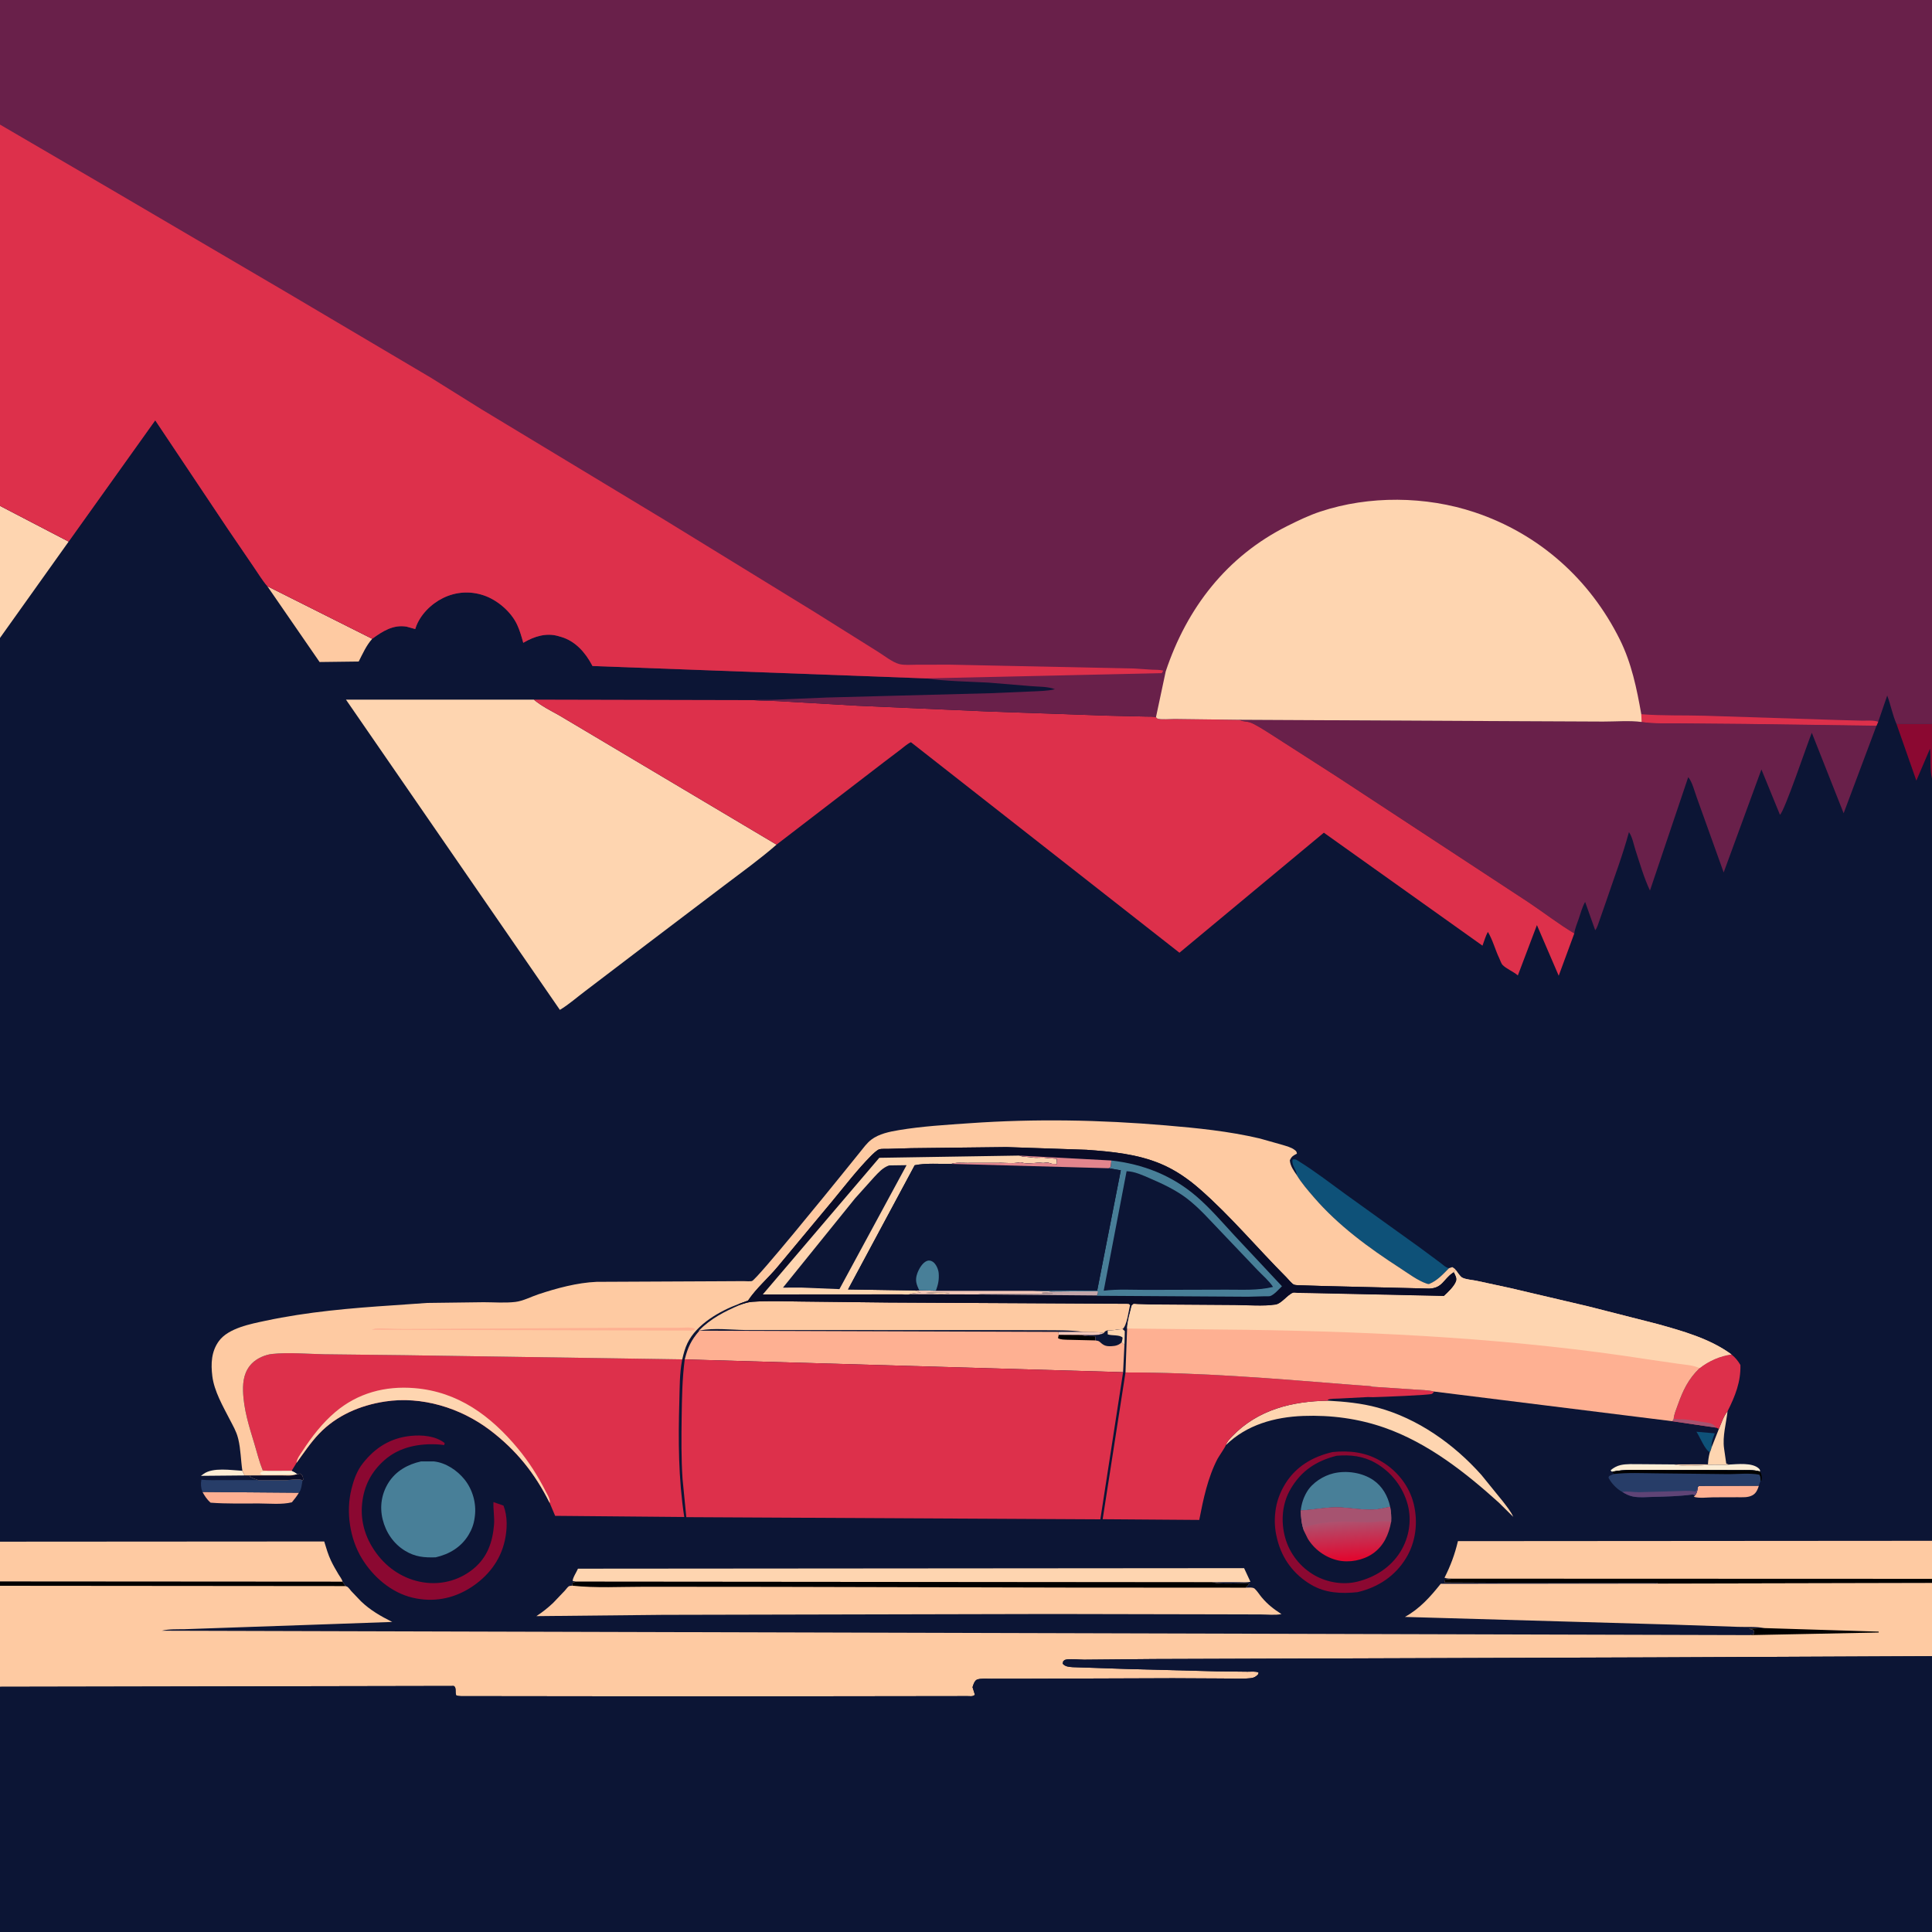
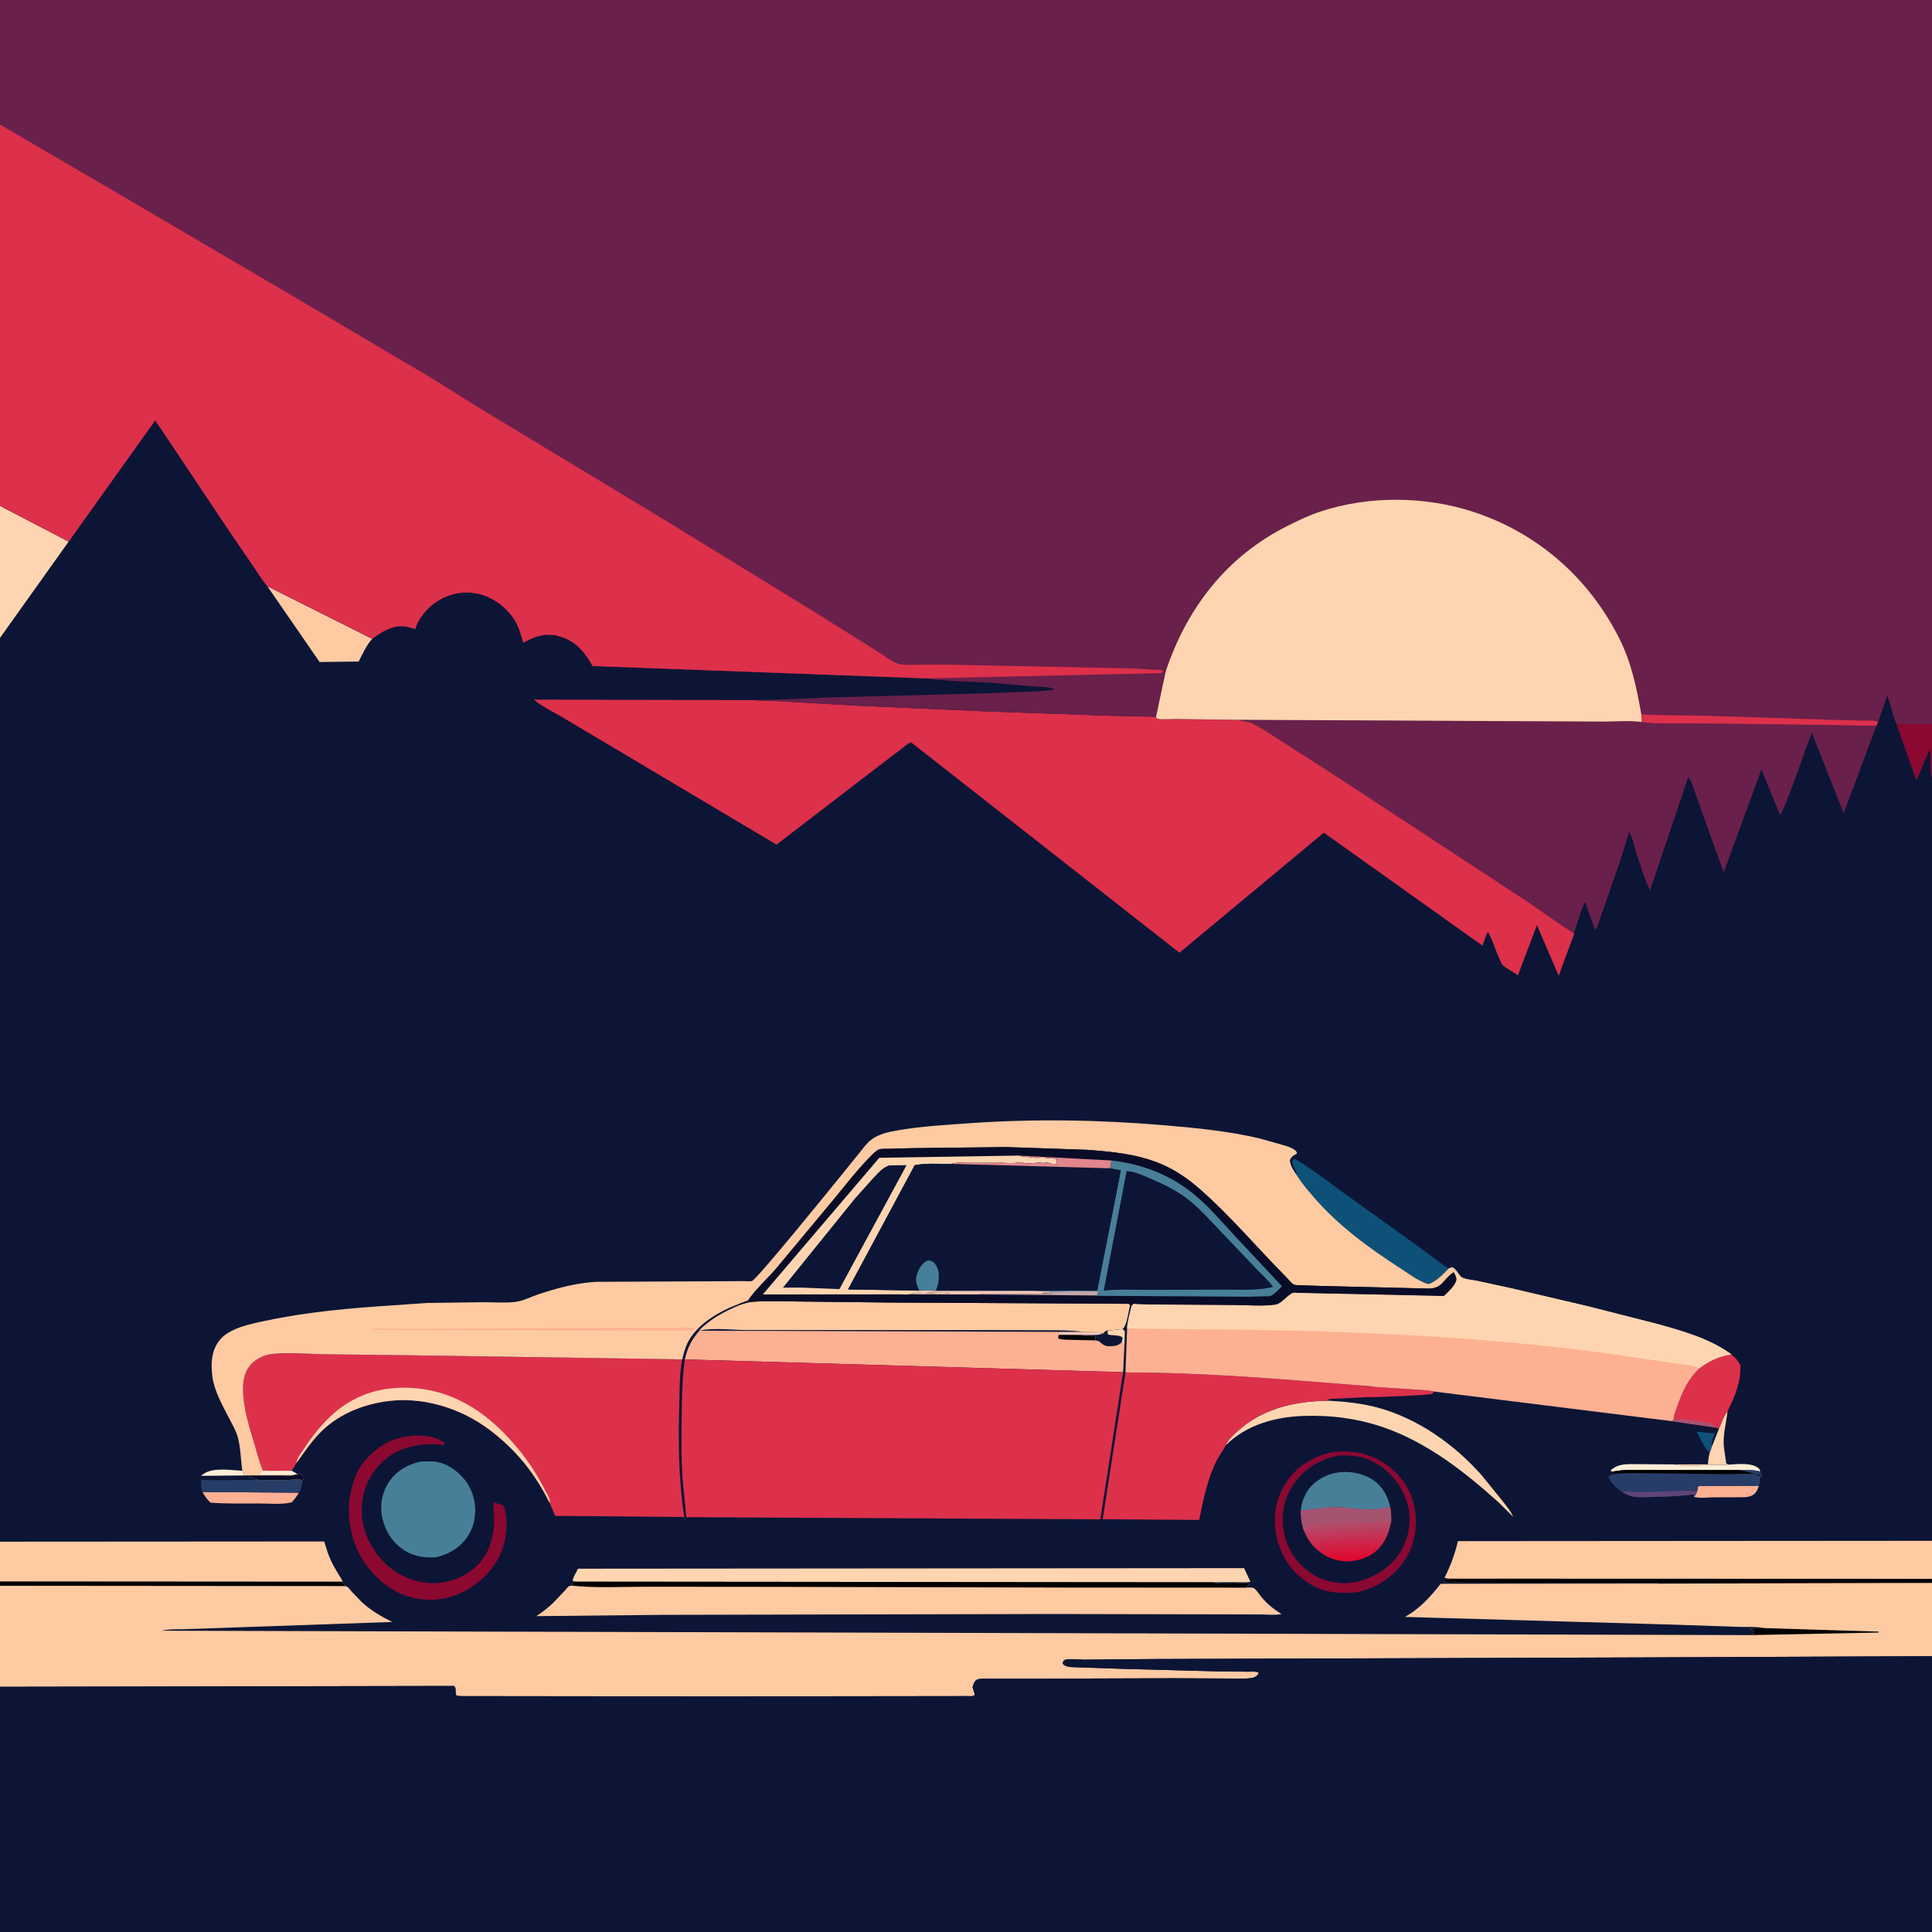
<svg xmlns="http://www.w3.org/2000/svg" version="1.1" style="display: block;" viewBox="0 0 2048 2048" width="1024" height="1024">
  <defs>
    <linearGradient id="Gradient1" gradientUnits="userSpaceOnUse" x1="1429.76" y1="1652.4" x2="1427.07" y2="1610.89">
      <stop class="stop0" offset="0" stop-opacity="1" stop-color="rgb(225,8,48)" />
      <stop class="stop1" offset="1" stop-opacity="1" stop-color="rgb(173,84,113)" />
    </linearGradient>
  </defs>
  <path transform="translate(0,0)" fill="rgb(12,21,53)" d="M -0 132.064 L 0 -0 L 2048 0 L 2048 767.51 L 2048 825.303 L 2048 1633.32 L 2048 1673.62 L 2048 1678.06 L 2048 1755.57 L 2048 2048 L -0 2048 L 0 1788.07 L 0 1681 L 0 1676.47 L 0 1634.24 L 0 676.23 L 0 536.202 L -0 132.064 z" />
  <path transform="translate(0,0)" fill="rgb(241,199,185)" d="M 1122.1 1411.84 L 1148.22 1411.8 C 1155.26 1412.54 1163.41 1411.43 1170.14 1413.09 C 1164.45 1416.46 1153.2 1415.1 1146.42 1415.24 L 1122.25 1415.08 L 1122.1 1411.84 z" />
  <path transform="translate(0,0)" fill="rgb(14,81,120)" d="M 1812.53 1539.31 C 1807.31 1537.19 1801.98 1523.12 1798.3 1517.71 L 1817.77 1519.39 C 1816.27 1523.4 1814.21 1527.76 1814.35 1532.1 L 1814.45 1534.08 C 1813.99 1535.45 1813.42 1538.28 1812.53 1539.31 z" />
  <path transform="translate(0,0)" fill="rgb(253,237,213)" d="M 259.293 1564.03 L 212.969 1564.45 L 215.662 1562.5 C 225.697 1555.15 245.072 1558.5 256.928 1559.09 L 259.293 1564.03 z" />
  <path transform="translate(0,0)" fill="rgb(254,213,176)" d="M 1831.29 1495.97 C 1829.84 1508.83 1825.76 1522.58 1827.6 1535.5 L 1829.9 1551.5 L 1832.79 1552.5 L 1832.64 1552.84 C 1825.95 1553.11 1819.15 1552.45 1812.5 1552.85 C 1801.37 1553.52 1785.1 1555.04 1774.42 1552.35 L 1810.52 1552.25 C 1810.7 1548.17 1811.22 1544.52 1812.21 1540.55 L 1812.53 1539.31 C 1813.42 1538.28 1813.99 1535.45 1814.45 1534.08 L 1822.08 1514.72 C 1824.78 1508.46 1826.97 1501.29 1831.29 1495.97 z" />
  <path transform="translate(0,0)" fill="rgb(254,176,146)" d="M 1799.82 1577.23 L 1799.65 1576.51 L 1801 1575.15 L 1864.47 1574.96 C 1863.04 1579.13 1861.72 1582.86 1857.63 1585.08 C 1852.84 1587.68 1847.09 1587.1 1841.83 1587.14 L 1816.14 1587.22 C 1810.13 1587.26 1801.18 1588.51 1795.52 1586.68 L 1796.85 1585.24 C 1798.76 1582.7 1799.18 1580.25 1799.82 1577.23 z" />
  <path transform="translate(0,0)" fill="rgb(253,237,213)" d="M 1709.03 1560.12 C 1707.67 1559.46 1708.26 1559.96 1707.34 1558.51 C 1710.32 1555.91 1714.08 1553.89 1717.96 1553.02 C 1724.17 1551.63 1731.49 1552.07 1737.87 1552.06 L 1774.42 1552.35 C 1785.1 1555.04 1801.37 1553.52 1812.5 1552.85 C 1819.15 1552.45 1825.95 1553.11 1832.64 1552.84 L 1832.79 1552.5 C 1841.84 1552.1 1857.63 1550.09 1864.62 1556.83 C 1865.75 1557.92 1865.57 1558.45 1865.82 1559.92 C 1858.96 1557.83 1850.81 1558.45 1843.67 1558.4 L 1805.65 1558.29 L 1749.13 1558.24 C 1735.87 1558.24 1722.06 1557.35 1709.03 1560.12 z" />
  <path transform="translate(0,0)" fill="rgb(254,176,146)" d="M 214.627 1581.53 L 316.87 1582.34 C 314.658 1586.02 312.166 1589.22 309.406 1592.51 C 298.738 1595.12 285.76 1593.78 274.831 1593.74 C 257.683 1593.68 240.272 1594.22 223.188 1592.9 C 219.331 1589.38 217.109 1586.02 214.627 1581.53 z" />
  <path transform="translate(0,0)" fill="rgb(139,8,49)" d="M 2010.4 767.51 L 2048 767.51 L 2048 825.303 C 2045.57 816.028 2046.85 803.372 2045.91 793.596 L 2031.41 827.489 L 2010.4 767.51 z" />
  <path transform="translate(0,0)" fill="rgb(39,61,104)" d="M 273.655 1568.92 L 303.527 1569.01 C 308.595 1568.89 316.308 1567.05 320.701 1569.15 C 319.978 1573 319.528 1579.36 316.87 1582.34 L 214.627 1581.53 C 212.949 1577.16 212.618 1573.1 213.473 1568.5 C 220.636 1569.33 228.237 1568.93 235.462 1568.98 L 273.655 1568.92 z" />
  <path transform="translate(0,0)" fill="rgb(254,202,162)" d="M 283.299 621.307 L 394.591 677.152 C 388.345 684.066 384.45 693.003 380.237 701.247 L 338.773 701.771 L 283.299 621.307 z" />
  <path transform="translate(0,0)" fill="rgb(39,61,104)" d="M 1709.03 1560.12 C 1722.06 1557.35 1735.87 1558.24 1749.13 1558.24 L 1805.65 1558.29 L 1843.67 1558.4 C 1850.81 1558.45 1858.96 1557.83 1865.82 1559.92 C 1868.08 1563.39 1867.8 1565.62 1867.48 1569.67 L 1866.27 1569.66 C 1865.56 1571.47 1864.92 1573.07 1864.47 1574.96 L 1801 1575.15 L 1799.65 1576.51 L 1799.82 1577.23 C 1799.18 1580.25 1798.76 1582.7 1796.85 1585.24 L 1794.48 1584.19 C 1780.63 1586.09 1766.04 1586.44 1752.07 1586.78 C 1745.34 1586.95 1737.42 1587.71 1730.83 1586.34 C 1726.74 1585.49 1723.18 1583.71 1719.67 1581.49 C 1714.12 1578.56 1708.64 1572.9 1705.61 1567.41 C 1704.83 1565.99 1705.07 1566.73 1705.66 1564.67 L 1710.74 1562.46 L 1709.03 1560.12 z" />
  <path transform="translate(0,0)" fill="rgb(95,68,118)" d="M 1799.82 1577.23 C 1799.18 1580.25 1798.76 1582.7 1796.85 1585.24 L 1794.48 1584.19 C 1780.63 1586.09 1766.04 1586.44 1752.07 1586.78 C 1745.34 1586.95 1737.42 1587.71 1730.83 1586.34 C 1726.74 1585.49 1723.18 1583.71 1719.67 1581.49 C 1725.23 1580.45 1731.76 1581.86 1737.5 1581.78 L 1775.53 1580.73 C 1782.18 1580.55 1789.63 1579.85 1796.19 1580.9 L 1797.5 1581.13 L 1799.82 1577.23 z" />
-   <path transform="translate(0,0)" fill="rgb(0,0,0)" d="M 1709.03 1560.12 C 1722.06 1557.35 1735.87 1558.24 1749.13 1558.24 L 1805.65 1558.29 L 1843.67 1558.4 C 1850.81 1558.45 1858.96 1557.83 1865.82 1559.92 C 1868.08 1563.39 1867.8 1565.62 1867.48 1569.67 L 1866.27 1569.66 C 1866.17 1566.98 1866.4 1565.51 1865 1563.19 C 1854.03 1561.14 1841.27 1562.79 1830.04 1562.6 L 1756.02 1561.78 C 1741.02 1561.68 1725.66 1560.85 1710.74 1562.46 L 1709.03 1560.12 z" />
+   <path transform="translate(0,0)" fill="rgb(0,0,0)" d="M 1709.03 1560.12 C 1722.06 1557.35 1735.87 1558.24 1749.13 1558.24 L 1805.65 1558.29 L 1843.67 1558.4 C 1868.08 1563.39 1867.8 1565.62 1867.48 1569.67 L 1866.27 1569.66 C 1866.17 1566.98 1866.4 1565.51 1865 1563.19 C 1854.03 1561.14 1841.27 1562.79 1830.04 1562.6 L 1756.02 1561.78 C 1741.02 1561.68 1725.66 1560.85 1710.74 1562.46 L 1709.03 1560.12 z" />
  <path transform="translate(0,0)" fill="rgb(221,48,75)" d="M 1835.43 1435.74 C 1839.68 1439.25 1842.07 1442.23 1844.91 1446.9 C 1845.43 1464.76 1839.26 1480.18 1831.29 1495.97 C 1826.97 1501.29 1824.78 1508.46 1822.08 1514.72 L 1819.34 1513.39 L 1772.75 1506.55 L 1774.16 1503.93 C 1774.54 1499.24 1776.83 1494.01 1778.4 1489.58 C 1783.91 1474.03 1789.62 1461.91 1801.63 1450.28 C 1811.33 1442.66 1823.21 1437.34 1835.43 1435.74 z" />
  <path transform="translate(0,0)" fill="rgb(166,83,112)" d="M 1774.16 1503.93 C 1778.4 1504.84 1782.66 1504.31 1786.96 1504.72 C 1792.8 1505.28 1798.6 1506.37 1804.39 1507.28 C 1810.78 1508.3 1815.1 1507.89 1819.34 1513.39 L 1772.75 1506.55 L 1774.16 1503.93 z" />
  <path transform="translate(0,0)" fill="rgb(254,213,176)" d="M 1407.98 1484.79 C 1425.69 1485.79 1443.1 1487.44 1460.28 1492.09 C 1502.82 1503.58 1541.18 1530.74 1570.31 1563.46 L 1592.88 1591.27 C 1596.8 1596.42 1601.48 1601.97 1604.09 1607.91 L 1588.91 1592.9 C 1553.27 1560.71 1513.54 1529.55 1467.81 1513.48 C 1440.03 1503.72 1410.99 1499.89 1381.64 1500.95 C 1351.17 1502.06 1321.39 1510.37 1299.39 1531.96 C 1300.5 1528.58 1303.54 1525.26 1306.01 1522.69 C 1333.45 1494.16 1369.69 1485.34 1407.98 1484.79 z" />
  <path transform="translate(0,0)" fill="rgb(254,213,176)" d="M 0 536.202 L 72.797 574.094 L 0 676.23 L 0 536.202 z" />
  <path transform="translate(0,0)" fill="rgb(14,81,120)" d="M 1374.54 1245.55 L 1374.47 1244.38 C 1373.61 1238.81 1369.02 1235.2 1370.18 1229.15 C 1373.45 1228.38 1374.52 1229.59 1377.38 1231.36 C 1394.57 1242.03 1410.92 1254.8 1427.34 1266.66 L 1504.77 1322.27 L 1526.53 1338.38 C 1529.35 1340.48 1532.51 1343.74 1536.03 1344.31 C 1529.49 1350.88 1523.61 1357.51 1514.87 1361.1 C 1513.99 1361.07 1513.58 1361.1 1512.64 1360.78 C 1502.89 1357.53 1492.89 1349.9 1484.23 1344.3 C 1451.21 1322.95 1418.52 1299.1 1392.74 1269.12 C 1386.35 1261.69 1379.6 1253.98 1374.54 1245.55 z" />
  <path transform="translate(0,0)" fill="rgb(139,8,49)" d="M 523.092 1592.29 L 533.73 1595.98 C 538.182 1607.56 537.748 1620.93 535.139 1632.94 C 530.439 1654.58 516.835 1671.65 498.278 1683.32 C 479.685 1695.01 458.802 1698.66 437.361 1693.61 C 414.745 1688.28 395.388 1671.46 383.5 1651.88 C 370.809 1630.98 366.569 1602.5 372.488 1578.78 L 372.95 1577 C 375.276 1567.76 378.661 1558.75 384.604 1551.19 C 397.781 1534.44 413.955 1524.29 435.421 1522.11 C 447.401 1520.89 461.658 1522.03 471.39 1529.71 L 470.871 1531.84 L 465.742 1531.25 C 445.105 1529.77 423.655 1533.6 407.683 1547.68 C 393.633 1560.06 385.912 1574.88 383.894 1593.5 C 381.667 1614.06 388.246 1633.1 401.024 1649.16 C 413.694 1665.09 431.942 1675.73 452.313 1677.82 C 470.465 1679.69 488.324 1674.31 502.327 1662.59 C 516.75 1650.52 522.268 1634.35 523.697 1616.1 C 524.319 1608.16 522.712 1600.23 523.092 1592.29 z" />
  <path transform="translate(0,0)" fill="rgb(72,127,152)" d="M 446.345 1549.15 L 459.993 1549.18 C 472.51 1550.5 484.569 1558.6 492.326 1568.19 C 500.993 1578.91 505.119 1593.54 503.374 1607.19 L 503.126 1609 C 502.259 1615.56 500.138 1621.41 496.71 1627.06 C 488.804 1640.11 476.313 1647.52 461.776 1650.84 C 449.64 1651.22 440.181 1650.42 429.462 1643.94 C 417.19 1636.53 408.967 1624.33 405.601 1610.5 C 402.338 1597.1 404.441 1583.48 411.777 1571.77 C 419.579 1559.32 432.287 1552.23 446.345 1549.15 z" />
  <path transform="translate(0,0)" fill="rgb(254,213,176)" d="M 611.006 1676.63 L 607.052 1675.9 C 606.962 1672.67 611.295 1666.16 612.677 1662.86 L 1318.79 1662.3 L 1325.51 1676.72 C 1321.6 1677.69 1316.69 1677.15 1312.61 1677.15 L 1284.45 1677.22 L 611.006 1676.63 z" />
  <path transform="translate(0,0)" fill="rgb(254,202,162)" d="M 784.214 1383.31 C 788.702 1381.68 792.699 1380.33 797.5 1379.97 C 814.473 1378.7 831.926 1379.53 848.939 1379.67 L 941.688 1380.71 L 1196.47 1382.08 L 1197.92 1383.21 C 1196.53 1389.16 1194.59 1405.39 1189.95 1408.9 C 1184.8 1409.11 1179.14 1410.69 1174.13 1410.22 C 1171.9 1411.12 1171.46 1411.14 1170.14 1413.09 C 1163.41 1411.43 1155.26 1412.54 1148.22 1411.8 C 1134.16 1409.87 1119.97 1410.15 1105.8 1410.08 L 1045.96 1409.95 L 851.801 1409.91 L 789.595 1409.88 C 774.31 1409.67 757.029 1407.42 742.067 1410.33 L 740.691 1410.62 C 753.49 1397.68 767.711 1390.4 784.214 1383.31 z" />
  <path transform="translate(0,0)" fill="rgb(254,202,162)" d="M 0 1634.24 L 343.689 1634.02 C 345.75 1640.84 347.754 1647.78 350.797 1654.23 C 353.146 1659.21 355.964 1664.06 358.795 1668.79 C 360.226 1671.17 362.565 1674.04 363.118 1676.72 L 0 1676.47 L 0 1634.24 z" />
  <path transform="translate(0,0)" fill="rgb(254,176,146)" d="M 1174.13 1410.22 C 1179.14 1410.69 1184.8 1409.11 1189.95 1408.9 L 1192.21 1411 L 1191.96 1425.5 L 1190.52 1454.56 L 725.86 1441.01 C 729.219 1428 732.57 1420.74 741.404 1410.57 L 1122.1 1411.84 L 1122.25 1415.08 L 1146.42 1415.24 C 1153.2 1415.1 1164.45 1416.46 1170.14 1413.09 C 1171.46 1411.14 1171.9 1411.12 1174.13 1410.22 z" />
  <path transform="translate(0,0)" fill="rgb(0,0,0)" d="M 1122.25 1415.08 L 1146.42 1415.24 L 1148.38 1415.72 C 1152.4 1416.62 1156.74 1416.44 1160.85 1416.5 C 1161.26 1418.26 1161.35 1419.03 1161.15 1420.89 L 1131.48 1420.2 C 1128.36 1420 1124.26 1420.22 1121.56 1418.5 L 1122.25 1415.08 z" />
  <path transform="translate(0,0)" fill="rgb(12,21,53)" d="M 1174.13 1410.22 C 1179.14 1410.69 1184.8 1409.11 1189.95 1408.9 L 1192.21 1411 L 1191.96 1425.5 L 1189.03 1422.96 C 1185.94 1425.9 1182.7 1426.79 1178.49 1427 C 1172.67 1427.28 1170.25 1426.62 1165.91 1422.54 C 1164.52 1421.22 1163 1421.29 1161.15 1420.89 C 1161.35 1419.03 1161.26 1418.26 1160.85 1416.5 C 1156.74 1416.44 1152.4 1416.62 1148.38 1415.72 L 1146.42 1415.24 C 1153.2 1415.1 1164.45 1416.46 1170.14 1413.09 C 1171.46 1411.14 1171.9 1411.12 1174.13 1410.22 z" />
  <path transform="translate(0,0)" fill="rgb(254,213,176)" d="M 1174.13 1410.22 C 1179.14 1410.69 1184.8 1409.11 1189.95 1408.9 L 1192.21 1411 L 1191.96 1425.5 L 1189.03 1422.96 C 1189.6 1421.32 1189.77 1419.71 1190.03 1418 C 1187.09 1414.65 1178.82 1416.09 1174.25 1414.5 L 1174.13 1410.22 z" />
  <path transform="translate(0,0)" fill="rgb(139,8,49)" d="M 1412.5 1539.24 C 1420.81 1538.37 1430.39 1538.36 1438.63 1539.74 L 1440 1539.99 C 1448.96 1541.59 1457.18 1544.83 1464.95 1549.52 C 1481.49 1559.5 1494.14 1575.61 1498.67 1594.49 C 1503.3 1613.82 1500.83 1634.71 1490.43 1651.72 C 1478.73 1670.88 1460.63 1682.67 1439.08 1687.75 C 1421.85 1689.54 1405.07 1688.87 1389.71 1679.78 C 1371.63 1669.08 1359.32 1652.76 1354.1 1632.4 L 1353.75 1631 C 1351.3 1621.34 1350.76 1612.33 1351.94 1602.5 C 1353.23 1591.68 1356.7 1582.21 1362.43 1572.89 C 1373.86 1554.34 1391.69 1544.09 1412.5 1539.24 z" />
  <path transform="translate(0,0)" fill="rgb(12,21,53)" d="M 1416.83 1543.17 C 1431.35 1541.94 1444.9 1543.37 1457.81 1550.64 C 1474.84 1560.24 1487.37 1576.41 1492.33 1595.33 C 1496.67 1611.89 1493.6 1629.99 1484.74 1644.5 C 1474.41 1661.41 1457.67 1671.97 1438.76 1676.63 C 1423.87 1680.3 1407.05 1677.51 1393.77 1670.05 C 1378.47 1661.45 1366.95 1646.83 1362.29 1629.86 C 1357.57 1612.66 1359.05 1593.79 1368.15 1578.3 C 1379.5 1558.98 1395.22 1548.67 1416.83 1543.17 z" />
  <path transform="translate(0,0)" fill="rgb(72,127,152)" d="M 1378.83 1601.19 C 1379.64 1594.02 1381.76 1587.41 1385.49 1581.22 C 1391.23 1571.69 1402.79 1564.38 1413.47 1561.81 C 1427.3 1558.48 1444.11 1560.94 1455.89 1569.06 C 1465.49 1575.69 1471.25 1586.05 1473.62 1597.27 L 1464.8 1599.11 C 1449.1 1602.52 1431.76 1597.65 1415.75 1597.86 C 1403.22 1598.02 1391.18 1600.56 1378.83 1601.19 z" />
  <path transform="translate(0,0)" fill="url(#Gradient1)" d="M 1473.62 1597.27 C 1474.6 1602.78 1474.99 1607.56 1474.69 1613.16 C 1472.14 1626.71 1466.79 1638.92 1455.03 1647.01 C 1444.83 1654.03 1430.22 1656.8 1418.09 1654.02 C 1405.05 1651.03 1393.28 1642.54 1386.3 1631.06 L 1382.29 1622.92 C 1379.63 1615.64 1379.07 1608.84 1378.83 1601.19 C 1391.18 1600.56 1403.22 1598.02 1415.75 1597.86 C 1431.76 1597.65 1449.1 1602.52 1464.8 1599.11 L 1473.62 1597.27 z" />
  <path transform="translate(0,0)" fill="rgb(166,83,112)" d="M 1473.62 1597.27 C 1474.6 1602.78 1474.99 1607.56 1474.69 1613.16 C 1472.51 1612.75 1470.72 1612.47 1468.5 1612.48 C 1465.83 1612.49 1463.36 1612.39 1460.71 1612.83 C 1453.22 1614.07 1444.85 1613.38 1437.25 1613.1 C 1417.86 1612.37 1402.19 1612.81 1383.5 1618.67 C 1383.17 1620.01 1382.95 1621.71 1382.29 1622.92 C 1379.63 1615.64 1379.07 1608.84 1378.83 1601.19 C 1391.18 1600.56 1403.22 1598.02 1415.75 1597.86 C 1431.76 1597.65 1449.1 1602.52 1464.8 1599.11 L 1473.62 1597.27 z" />
  <path transform="translate(0,0)" fill="rgb(221,48,75)" d="M 1193.07 1454.86 C 1271.03 1454.8 1349.26 1461.19 1426.92 1467.45 L 1449.35 1469.12 C 1450.61 1469.25 1453.78 1469.28 1454.74 1469.99 L 1498.88 1472.95 C 1505.74 1473.48 1513.7 1473.37 1520.31 1475.11 C 1519.52 1475.93 1518.92 1476.97 1517.95 1477.55 C 1515.75 1478.89 1464.09 1480.86 1455.5 1481.06 L 1450.04 1480.93 L 1419.7 1482.51 C 1416.13 1482.74 1410.72 1482.43 1407.56 1483.73 L 1407.98 1484.79 C 1369.69 1485.34 1333.45 1494.16 1306.01 1522.69 C 1303.54 1525.26 1300.5 1528.58 1299.39 1531.96 C 1299.54 1532.96 1291.69 1544.37 1290.65 1546.38 C 1280.27 1566.34 1275.53 1589.26 1271.25 1611.19 L 1168.88 1610.43 L 1193.07 1454.86 z" />
  <path transform="translate(0,0)" fill="rgb(254,202,162)" d="M 2048 1633.32 L 2048 1673.62 L 2048 1678.06 L 1757.76 1678.7 C 1756.32 1677.4 1755.4 1677.88 1753.45 1677.87 L 1609.98 1677.85 L 1531.51 1677.5 L 1531.11 1674.5 C 1533.96 1674.43 1536.76 1673.89 1539.58 1673.45 C 1536.77 1673.34 1533.9 1673.45 1531.23 1672.5 C 1537.7 1659.64 1542.15 1647.72 1545.47 1633.67 L 2048 1633.32 z" />
  <path transform="translate(0,0)" fill="rgb(0,0,0)" d="M 1539.58 1673.45 L 2048 1673.62 L 2048 1678.06 L 1757.76 1678.7 C 1756.32 1677.4 1755.4 1677.88 1753.45 1677.87 L 1609.98 1677.85 L 1531.51 1677.5 L 1531.11 1674.5 C 1533.96 1674.43 1536.76 1673.89 1539.58 1673.45 z" />
  <path transform="translate(0,0)" fill="rgb(254,202,162)" d="M 611.006 1676.63 L 1284.45 1677.22 C 1296.82 1679.85 1311.5 1677.86 1324.23 1678.5 C 1323.17 1680.71 1322.65 1680.83 1320.99 1682.42 L 1320.55 1683 C 1322.92 1682.97 1328.14 1682.34 1330 1684.05 C 1332.67 1686.5 1335.07 1690.43 1337.45 1693.26 C 1343.77 1700.77 1350.18 1705.72 1358.41 1711.01 C 1351.73 1712.34 1343.27 1711.38 1336.4 1711.37 L 1289.36 1711.25 L 1114.67 1710.9 L 702.341 1711.81 L 568.567 1713.17 C 574.956 1709.06 580.966 1704.27 586.462 1699.03 L 598.816 1686.07 C 599.733 1685.07 601.941 1682.05 603.001 1681.5 C 604.07 1680.94 605.374 1681.08 606.561 1680.87 L 607.144 1677.5 L 611.006 1676.63 z" />
  <path transform="translate(0,0)" fill="rgb(0,0,0)" d="M 611.006 1676.63 L 1284.45 1677.22 C 1296.82 1679.85 1311.5 1677.86 1324.23 1678.5 C 1323.17 1680.71 1322.65 1680.83 1320.99 1682.42 L 1320.55 1683 L 1132.22 1682.89 L 823 1682.13 L 683.515 1682.02 C 658.2 1682 631.688 1683.57 606.561 1680.87 L 607.144 1677.5 L 611.006 1676.63 z" />
  <path transform="translate(0,0)" fill="rgb(221,48,75)" d="M 286.141 1559.26 L 278.5 1558.62 C 274.839 1549.64 272.568 1540.1 269.763 1530.83 C 264.162 1512.33 258.205 1494.02 257.654 1474.5 C 257.346 1463.61 259.12 1453.24 267.16 1445.16 C 272.489 1439.81 281.148 1436.01 288.646 1435.24 C 306.475 1433.4 325.676 1435.24 343.66 1435.59 L 428.965 1436.57 L 723.219 1440.99 L 722.977 1442.21 C 720.309 1456.28 720.536 1471.07 720.126 1485.35 C 718.941 1526.56 719.082 1567.21 725.333 1608.08 L 588.482 1606.86 L 582.725 1593.24 C 567.059 1561.86 547.256 1537.1 519.298 1515.93 C 488.248 1492.41 447.092 1479.66 408.012 1485.67 C 381.706 1489.71 356.732 1500.38 338.19 1519.82 C 329.256 1529.19 321.904 1540.27 314.301 1550.75 L 309.115 1559.22 L 286.141 1559.26 z" />
  <path transform="translate(0,0)" fill="rgb(254,213,176)" d="M 314.301 1550.75 C 314.664 1546.14 318.372 1541.66 320.844 1537.83 C 330.424 1523.02 341.792 1508.4 355.284 1496.95 C 379.213 1476.63 408.323 1468.91 439.439 1471.47 C 485.694 1475.28 520.206 1500.83 549.082 1535.6 C 560.514 1549.37 570.239 1564.72 578.329 1580.66 C 579.946 1583.85 583.128 1588.78 582.864 1592.4 L 582.725 1593.24 C 567.059 1561.86 547.256 1537.1 519.298 1515.93 C 488.248 1492.41 447.092 1479.66 408.012 1485.67 C 381.706 1489.71 356.732 1500.38 338.19 1519.82 C 329.256 1529.19 321.904 1540.27 314.301 1550.75 z" />
  <path transform="translate(0,0)" fill="rgb(254,176,146)" d="M 1541.11 1348.62 L 1543.12 1346.18 C 1544.79 1348.32 1547.65 1353.03 1549.97 1354.31 C 1553.57 1356.3 1560.87 1356.78 1565.02 1357.65 L 1600.49 1365.3 L 1683.03 1384.66 L 1756.6 1403.4 C 1783.6 1410.91 1812.57 1418.96 1835.43 1435.74 C 1823.21 1437.34 1811.33 1442.66 1801.63 1450.28 C 1789.62 1461.91 1783.91 1474.03 1778.4 1489.58 C 1776.83 1494.01 1774.54 1499.24 1774.16 1503.93 L 1772.75 1506.55 L 1520.31 1475.11 C 1513.7 1473.37 1505.74 1473.48 1498.88 1472.95 L 1454.74 1469.99 C 1453.78 1469.28 1450.61 1469.25 1449.35 1469.12 L 1426.92 1467.45 C 1349.26 1461.19 1271.03 1454.8 1193.07 1454.86 L 1194.78 1408.28 C 1195.02 1400.38 1197.96 1391.57 1199.73 1383.84 C 1200.33 1383.27 1200.77 1382.46 1201.53 1382.14 C 1202.04 1381.93 1205.25 1382.31 1205.83 1382.33 L 1220.21 1382.76 L 1309.12 1383.37 C 1322.88 1383.42 1338.57 1384.9 1352.07 1382.91 C 1358.46 1381.97 1364.6 1372.67 1370.64 1370.31 C 1371.57 1369.94 1374.68 1370.45 1375.93 1370.49 L 1389.96 1370.72 L 1530.56 1373.74 C 1534.64 1370.04 1541.83 1363.2 1543.5 1357.91 C 1544.53 1354.65 1542.49 1351.5 1541.11 1348.62 z" />
  <path transform="translate(0,0)" fill="rgb(254,213,176)" d="M 1541.11 1348.62 L 1543.12 1346.18 C 1544.79 1348.32 1547.65 1353.03 1549.97 1354.31 C 1553.57 1356.3 1560.87 1356.78 1565.02 1357.65 L 1600.49 1365.3 L 1683.03 1384.66 L 1756.6 1403.4 C 1783.6 1410.91 1812.57 1418.96 1835.43 1435.74 C 1823.21 1437.34 1811.33 1442.66 1801.63 1450.28 C 1795.01 1447.17 1787.16 1446.77 1780 1445.78 L 1747.79 1441.12 C 1606.55 1419.04 1463.71 1411.72 1320.89 1409.64 L 1194.78 1408.28 C 1195.02 1400.38 1197.96 1391.57 1199.73 1383.84 C 1200.33 1383.27 1200.77 1382.46 1201.53 1382.14 C 1202.04 1381.93 1205.25 1382.31 1205.83 1382.33 L 1220.21 1382.76 L 1309.12 1383.37 C 1322.88 1383.42 1338.57 1384.9 1352.07 1382.91 C 1358.46 1381.97 1364.6 1372.67 1370.64 1370.31 C 1371.57 1369.94 1374.68 1370.45 1375.93 1370.49 L 1389.96 1370.72 L 1530.56 1373.74 C 1534.64 1370.04 1541.83 1363.2 1543.5 1357.91 C 1544.53 1354.65 1542.49 1351.5 1541.11 1348.62 z" />
  <path transform="translate(0,0)" fill="rgb(254,202,162)" d="M 256.928 1559.09 C 255.255 1548.13 255.217 1536.32 252.609 1525.59 L 252.193 1524 C 250.473 1517.27 246.888 1511.2 243.724 1505.05 C 236.464 1490.95 227.011 1474.68 225.074 1458.8 C 223.47 1445.66 223.91 1432.64 232.099 1421.5 C 242.173 1407.8 265.824 1403.4 281.535 1400.05 C 325.966 1390.57 371.574 1386.66 416.829 1383.68 L 452.687 1381.17 L 512.604 1380.4 C 523.647 1380.4 535.411 1381.38 546.327 1380.09 C 554.492 1379.13 562.9 1374.59 570.705 1372.01 C 590.254 1365.54 611.791 1359.68 632.451 1358.8 L 760.84 1358.2 L 788.128 1358.05 C 790.16 1358.02 795.45 1358.57 797.204 1357.9 C 802.671 1355.79 880.76 1259.49 890.839 1247.03 L 911.074 1222 C 914.876 1217.31 918.799 1211.75 923.629 1208.07 C 931.682 1201.91 943.06 1199.6 952.874 1197.97 C 977.624 1193.84 1002.99 1192.4 1028 1190.65 C 1097.23 1185.78 1166.37 1187.06 1235.5 1192.93 C 1269.17 1195.79 1302.41 1199.08 1335.38 1206.83 L 1359.42 1213.61 C 1363.53 1214.92 1368.77 1216.18 1372.19 1218.83 C 1374.08 1220.29 1374.43 1220.54 1374.79 1222.94 C 1370.8 1224.97 1369.18 1225.8 1367.27 1230 C 1367.75 1235.92 1371.28 1240.75 1374.54 1245.55 C 1379.6 1253.98 1386.35 1261.69 1392.74 1269.12 C 1418.52 1299.1 1451.21 1322.95 1484.23 1344.3 C 1492.89 1349.9 1502.89 1357.53 1512.64 1360.78 C 1513.58 1361.1 1513.99 1361.07 1514.87 1361.1 C 1523.61 1357.51 1529.49 1350.88 1536.03 1344.31 L 1539.5 1343.19 C 1540.9 1344.12 1542.23 1344.73 1543.12 1346.18 L 1541.11 1348.62 L 1539.61 1349.61 C 1530.12 1356.28 1528.84 1365.59 1515.04 1365.95 L 1403.5 1363.24 L 1381.07 1362.53 C 1378.62 1362.41 1373.87 1362.59 1371.61 1361.75 C 1369.56 1360.99 1365.21 1355.58 1363.46 1353.83 C 1332.81 1323.13 1304.49 1289.05 1271.78 1260.46 C 1259.24 1249.49 1245.82 1240.2 1230.4 1233.73 C 1205.44 1223.26 1178.46 1220.76 1151.76 1218.83 L 1066.86 1215.95 L 966.043 1217.11 L 941.265 1217.83 C 938.838 1217.95 934.193 1217.59 932.064 1218.3 C 929.466 1219.16 925.213 1223.34 923.249 1225.33 C 908.562 1240.16 895.747 1256.98 882.433 1273.04 L 824.624 1342.48 C 814.566 1354.69 801.639 1365.59 792.919 1378.69 L 783.22 1382.2 C 762.954 1389.75 738.632 1403.48 728.754 1423.73 C 726.144 1429.08 724.528 1435.21 723.219 1440.99 L 428.965 1436.57 L 343.66 1435.59 C 325.676 1435.24 306.475 1433.4 288.646 1435.24 C 281.148 1436.01 272.489 1439.81 267.16 1445.16 C 259.12 1453.24 257.346 1463.61 257.654 1474.5 C 258.205 1494.02 264.162 1512.33 269.763 1530.83 C 272.568 1540.1 274.839 1549.64 278.5 1558.62 L 286.141 1559.26 L 309.115 1559.22 C 311.447 1560.36 313.306 1561.13 315.175 1562.98 L 318 1561.99 C 321.145 1564.64 320.969 1564.42 321.391 1568.52 L 320.701 1569.15 C 316.308 1567.05 308.595 1568.89 303.527 1569.01 L 273.655 1568.92 C 270.608 1567.92 267.753 1566.99 264.948 1565.4 L 265.686 1564.02 L 259.293 1564.03 L 256.928 1559.09 z" />
  <path transform="translate(0,0)" fill="rgb(253,237,213)" d="M 309.115 1559.22 C 311.447 1560.36 313.306 1561.13 315.175 1562.98 L 313.743 1563 L 281 1563.43 C 278.794 1563.36 277.034 1563.56 275.5 1561.86 L 277.5 1559.96 L 286.141 1559.26 L 309.115 1559.22 z" />
  <path transform="translate(0,0)" fill="rgb(9,12,39)" d="M 315.175 1562.98 L 318 1561.99 C 321.145 1564.64 320.969 1564.42 321.391 1568.52 L 320.701 1569.15 C 316.308 1567.05 308.595 1568.89 303.527 1569.01 L 273.655 1568.92 C 270.608 1567.92 267.753 1566.99 264.948 1565.4 L 265.686 1564.02 L 297.435 1563.99 C 302.501 1563.97 308.996 1564.75 313.743 1563 L 315.175 1562.98 z" />
  <path transform="translate(0,0)" fill="rgb(254,176,146)" d="M 397.659 1408.38 C 407.938 1407.81 418.466 1408.89 428.815 1408.76 L 667.57 1407.51 L 719.908 1407.5 C 723.933 1407.51 733.197 1406.43 736.49 1408.5 L 735.995 1409.95 L 732.5 1410.49 L 394 1409.57 L 397.659 1408.38 z" />
  <path transform="translate(0,0)" fill="rgb(105,32,74)" d="M 1313.32 763.014 L 1614.59 764.526 L 1699.47 764.907 C 1712.54 764.953 1727.36 763.644 1740.25 765.331 C 1753.09 767.335 1767.02 766.636 1780.04 766.781 L 1849.03 767.369 L 1989.13 769.328 L 1954.33 862.105 L 1920.59 776.774 C 1915.98 787.891 1891.59 860.345 1886.81 863.676 L 1867.18 815.651 L 1827.16 924.85 L 1798.79 845.783 C 1796.54 839.85 1793.73 828.349 1789.57 823.866 L 1749.03 944.047 C 1742.71 930.597 1738.3 915.308 1733.69 901.179 C 1731.78 895.348 1730.34 886.992 1726.74 882.09 C 1720.22 906.334 1711.11 930.091 1703.12 953.892 L 1695.34 976.176 C 1694.25 979.124 1693.05 983.76 1690.97 986.059 L 1680.31 956.06 C 1677.24 961.364 1675.43 968.365 1673.44 974.174 C 1671.82 978.914 1669.38 984.5 1668.83 989.456 C 1652.11 979.5 1636.51 967.316 1620.31 956.513 L 1417.74 823.638 L 1355.25 783.507 C 1346.63 778.162 1338.07 772.144 1329.06 767.5 C 1326.23 766.042 1323.86 765.23 1320.69 764.908 C 1318.29 764.663 1316.42 764.195 1314.15 763.338 L 1313.32 763.014 z" />
-   <path transform="translate(0,0)" fill="rgb(254,213,176)" d="M 823.162 895.352 C 805.801 910.532 786.586 924.353 768.184 938.283 L 685.537 1000.96 L 620.619 1050.37 C 611.74 1057.02 602.988 1064.82 593.496 1070.51 L 366.737 741.638 L 565.89 741.625 C 574.021 748.501 583.4 753.079 592.63 758.243 L 621.768 775.56 L 823.162 895.352 z" />
  <path transform="translate(0,0)" fill="rgb(221,48,75)" d="M 725.86 1441.01 L 1190.52 1454.56 L 1166.41 1610.55 L 727.518 1608.24 L 723.529 1567.69 C 722.086 1545.95 722.269 1523.98 722.591 1502.21 C 722.892 1481.77 723.173 1461.31 725.86 1441.01 z" />
  <path transform="translate(0,0)" fill="rgb(9,12,39)" d="M 783.22 1382.2 L 792.919 1378.69 C 801.639 1365.59 814.566 1354.69 824.624 1342.48 L 882.433 1273.04 C 895.747 1256.98 908.562 1240.16 923.249 1225.33 C 925.213 1223.34 929.466 1219.16 932.064 1218.3 C 934.193 1217.59 938.838 1217.95 941.265 1217.83 L 966.043 1217.11 L 1066.86 1215.95 L 1151.76 1218.83 C 1178.46 1220.76 1205.44 1223.26 1230.4 1233.73 C 1245.82 1240.2 1259.24 1249.49 1271.78 1260.46 C 1304.49 1289.05 1332.81 1323.13 1363.46 1353.83 C 1365.21 1355.58 1369.56 1360.99 1371.61 1361.75 C 1373.87 1362.59 1378.62 1362.41 1381.07 1362.53 L 1403.5 1363.24 L 1515.04 1365.95 C 1528.84 1365.59 1530.12 1356.28 1539.61 1349.61 L 1541.11 1348.62 C 1542.49 1351.5 1544.53 1354.65 1543.5 1357.91 C 1541.83 1363.2 1534.64 1370.04 1530.56 1373.74 L 1389.96 1370.72 L 1375.93 1370.49 C 1374.68 1370.45 1371.57 1369.94 1370.64 1370.31 C 1364.6 1372.67 1358.46 1381.97 1352.07 1382.91 C 1338.57 1384.9 1322.88 1383.42 1309.12 1383.37 L 1220.21 1382.76 L 1205.83 1382.33 C 1205.25 1382.31 1202.04 1381.93 1201.53 1382.14 C 1200.77 1382.46 1200.33 1383.27 1199.73 1383.84 L 1197.92 1383.21 L 1196.47 1382.08 L 941.688 1380.71 L 848.939 1379.67 C 831.926 1379.53 814.473 1378.7 797.5 1379.97 C 792.699 1380.33 788.702 1381.68 784.214 1383.31 L 783.22 1382.2 z" />
  <path transform="translate(0,0)" fill="rgb(194,166,169)" d="M 1115.43 1369.04 L 1164.05 1368.69 L 1163.59 1372.46 L 1162.23 1373.26 L 1036.66 1372.18 C 1045.28 1370.89 1055.06 1371.73 1063.81 1371.73 L 1115.97 1371.51 L 1115.5 1371 L 1105 1371 L 1104.67 1370.34 C 1108.4 1370.2 1111.8 1369.86 1115.43 1369.04 z" />
  <path transform="translate(0,0)" fill="rgb(241,199,185)" d="M 974.482 1367.84 L 992.091 1368.21 L 1094.75 1368.22 L 1115.43 1369.04 C 1111.8 1369.86 1108.4 1370.2 1104.67 1370.34 L 1105 1371 L 1115.5 1371 L 1115.97 1371.51 L 1063.81 1371.73 C 1055.06 1371.73 1045.28 1370.89 1036.66 1372.18 L 964.422 1371.94 C 977.174 1367.69 993.933 1373.67 1007 1370.5 L 988 1370.09 C 984.355 1370.1 977.874 1371.36 974.633 1369.9 C 973.028 1369.18 971.659 1368.57 969.97 1367.98 L 974.482 1367.84 z" />
  <path transform="translate(0,0)" fill="rgb(254,213,176)" d="M 964.422 1371.94 C 962.244 1372.6 957.81 1372.04 955.436 1372.04 L 934.958 1372.07 L 808.602 1372.16 L 932.082 1227.32 L 1080.44 1224.96 L 1081.29 1225.23 C 1085.79 1226.61 1090.06 1226.16 1094.59 1226.97 C 1099.14 1227.79 1103.75 1226.7 1108.35 1227.32 L 1109.84 1227.45 L 1111.62 1227.72 L 1120.29 1228.3 L 1120.5 1234 L 1119.44 1233.88 C 1117.47 1233.68 1118.51 1233.78 1116.49 1233.78 C 1114.15 1233.78 1113.14 1232.97 1111 1232.51 C 1109.33 1232.15 1106.96 1233.01 1105 1232.76 C 1098.04 1231.86 1090.19 1234.54 1083.51 1232.48 C 1081.35 1231.81 1080.7 1232.34 1078.5 1232.63 C 1073.25 1233.32 1067.08 1232.69 1061.75 1232.7 L 1025.37 1232.76 C 1020.23 1232.77 1013.28 1232.07 1008.44 1233.78 C 996.235 1233.98 981.448 1232.71 969.621 1235.21 L 898.98 1366.84 L 969.97 1367.98 C 971.659 1368.57 973.028 1369.18 974.633 1369.9 C 977.874 1371.36 984.355 1370.1 988 1370.09 L 1007 1370.5 C 993.933 1373.67 977.174 1367.69 964.422 1371.94 z" />
  <path transform="translate(0,0)" fill="rgb(12,21,53)" d="M 942.413 1235.4 L 961.004 1235.13 L 889.839 1366.53 L 849.344 1364.88 L 829.976 1364.94 L 906.316 1270.44 L 926.801 1247.61 C 931.665 1242.52 935.625 1237.85 942.413 1235.4 z" />
  <path transform="translate(0,0)" fill="rgb(72,127,152)" d="M 1178.06 1230.18 C 1211.7 1233.98 1242.37 1245.95 1268.27 1268.2 C 1282.75 1280.64 1295.4 1295.42 1308.33 1309.43 L 1358.93 1363.48 C 1355.57 1366.72 1351.02 1372.09 1346.7 1373.83 C 1345.48 1374.32 1341.99 1374.05 1340.62 1374.11 L 1322.95 1374.58 L 1164.45 1373.59 C 1162.63 1373.56 1163.29 1373.79 1162.23 1373.26 L 1163.59 1372.46 L 1164.05 1368.69 L 1115.43 1369.04 L 1094.75 1368.22 L 1163.09 1367.97 L 1188.1 1240.59 L 1175.22 1238.38 L 1177.31 1237.05 L 1178.06 1230.18 z" />
  <path transform="translate(0,0)" fill="rgb(12,21,53)" d="M 1194.24 1241.54 C 1202.62 1241.69 1211.38 1245.84 1218.99 1249.11 C 1232.26 1254.81 1246.05 1261.31 1257.63 1270.02 C 1271.05 1280.12 1282.82 1293.77 1294.48 1305.83 L 1333.04 1346.34 C 1338.45 1352.03 1345.21 1357.64 1349.48 1364.19 C 1333.35 1368.18 1316.46 1367.02 1299.94 1367.09 L 1216.37 1367.32 C 1201.23 1367.36 1184.96 1366.34 1169.98 1368.19 L 1194.24 1241.54 z" />
  <path transform="translate(0,0)" fill="rgb(12,21,53)" d="M 1080.44 1224.96 L 1178.06 1230.18 L 1177.31 1237.05 L 1175.22 1238.38 L 1188.1 1240.59 L 1163.09 1367.97 L 1094.75 1368.22 L 992.091 1368.21 L 974.482 1367.84 L 969.97 1367.98 L 898.98 1366.84 L 969.621 1235.21 C 981.448 1232.71 996.235 1233.98 1008.44 1233.78 C 1013.28 1232.07 1020.23 1232.77 1025.37 1232.76 L 1061.75 1232.7 C 1067.08 1232.69 1073.25 1233.32 1078.5 1232.63 C 1080.7 1232.34 1081.35 1231.81 1083.51 1232.48 C 1090.19 1234.54 1098.04 1231.86 1105 1232.76 C 1106.96 1233.01 1109.33 1232.15 1111 1232.51 C 1113.14 1232.97 1114.15 1233.78 1116.49 1233.78 C 1118.51 1233.78 1117.47 1233.68 1119.44 1233.88 L 1120.5 1234 L 1120.29 1228.3 L 1111.62 1227.72 L 1109.84 1227.45 L 1108.35 1227.32 C 1103.75 1226.7 1099.14 1227.79 1094.59 1226.97 C 1090.06 1226.16 1085.79 1226.61 1081.29 1225.23 L 1080.44 1224.96 z" />
  <path transform="translate(0,0)" fill="rgb(72,127,152)" d="M 974.482 1367.84 C 971.328 1361.34 969.81 1357.03 972.332 1349.92 C 973.995 1345.23 977.717 1338.55 982.586 1336.63 C 984.74 1335.78 986.857 1336.28 988.771 1337.5 C 992.217 1339.71 994.733 1345.58 995.046 1349.5 C 995.613 1356.63 994.51 1361.52 992.091 1368.21 L 974.482 1367.84 z" />
  <path transform="translate(0,0)" fill="rgb(226,133,141)" d="M 1080.44 1224.96 L 1178.06 1230.18 L 1177.31 1237.05 L 1175.22 1238.38 L 1008.44 1233.78 C 1013.28 1232.07 1020.23 1232.77 1025.37 1232.76 L 1061.75 1232.7 C 1067.08 1232.69 1073.25 1233.32 1078.5 1232.63 C 1080.7 1232.34 1081.35 1231.81 1083.51 1232.48 C 1090.19 1234.54 1098.04 1231.86 1105 1232.76 C 1106.96 1233.01 1109.33 1232.15 1111 1232.51 C 1113.14 1232.97 1114.15 1233.78 1116.49 1233.78 C 1118.51 1233.78 1117.47 1233.68 1119.44 1233.88 L 1120.5 1234 L 1120.29 1228.3 L 1111.62 1227.72 L 1109.84 1227.45 L 1108.35 1227.32 C 1103.75 1226.7 1099.14 1227.79 1094.59 1226.97 C 1090.06 1226.16 1085.79 1226.61 1081.29 1225.23 L 1080.44 1224.96 z" />
  <path transform="translate(0,0)" fill="rgb(221,48,75)" d="M 565.89 741.625 L 798.68 742.15 C 807.303 742.939 815.881 742.682 824.5 743.196 L 909.457 748.119 L 1047.51 754.206 L 1173.78 758.613 L 1214.98 759.578 C 1216.92 759.658 1223.94 759.386 1225.38 760.26 C 1225.92 760.753 1226.33 761.44 1227 761.74 C 1229.99 763.084 1241.35 762.112 1245.22 762.162 L 1313.32 763.014 L 1314.15 763.338 C 1316.42 764.195 1318.29 764.663 1320.69 764.908 C 1323.86 765.23 1326.23 766.042 1329.06 767.5 C 1338.07 772.144 1346.63 778.162 1355.25 783.507 L 1417.74 823.638 L 1620.31 956.513 C 1636.51 967.316 1652.11 979.5 1668.83 989.456 L 1652.3 1034.33 L 1629.2 980.63 L 1608.99 1034 C 1604.3 1029.92 1596.74 1027 1592.65 1022.75 C 1591.46 1021.52 1590.2 1017.75 1589.41 1016.11 C 1584.98 1006.93 1582.44 996.467 1577.2 987.821 C 1574.78 992.353 1573.27 997.618 1571.5 1002.45 L 1403.33 882.696 L 1250.27 1009.93 L 965.621 786.777 C 961.642 788.592 958.025 791.959 954.557 794.605 L 936.568 808.246 L 823.162 895.352 L 621.768 775.56 L 592.63 758.243 C 583.4 753.079 574.021 748.501 565.89 741.625 z" />
  <path transform="translate(0,0)" fill="rgb(254,202,162)" d="M 0 1676.47 L 363.118 1676.72 L 366.28 1681.31 L 368.073 1681.97 C 369.477 1682.77 371.293 1685.46 372.395 1686.69 L 382.648 1697.43 C 392.598 1706.99 403.528 1713.17 415.755 1719.32 L 347.797 1721.73 L 231.879 1725.75 L 195.843 1727.01 C 187.874 1727.2 179.326 1726.69 171.563 1728.62 L 1855.69 1733.28 C 1856.9 1732.52 1856.24 1732.83 1858.04 1732.36 L 1859.5 1732 L 1859.51 1730 C 1858.97 1726.29 1856.59 1727.99 1854 1726.37 L 1870.49 1725.85 C 1861.85 1724.07 1851.29 1724.86 1842.35 1724.53 L 1773.85 1722.18 L 1489.27 1714.01 C 1505.08 1705.22 1516.06 1692.85 1527.23 1678.87 L 1757.76 1678.7 L 2048 1678.06 L 2048 1755.57 L 1750.46 1756.91 L 1223.14 1758.64 L 1149.15 1759.31 C 1144.42 1759.34 1133.22 1758.05 1129.17 1759.45 C 1128.34 1759.73 1127.76 1760.48 1127.05 1761 L 1126.5 1763.58 C 1129.2 1766.75 1133.13 1766.96 1137.04 1767.26 L 1195.35 1769.21 L 1289.9 1771.7 L 1322.49 1772.08 C 1325.99 1772.11 1330.97 1771.42 1334.16 1772.97 C 1333.93 1775.12 1333.23 1775.46 1331.57 1776.75 C 1329.69 1778.21 1327.85 1778.71 1325.5 1778.95 C 1315.93 1779.93 1305.66 1779.28 1296 1779.25 L 1243.22 1778.99 L 1095.65 1779.49 L 1050.8 1779.55 C 1046.4 1779.63 1039.98 1778.94 1035.84 1780.37 C 1033.12 1781.31 1031.65 1785.99 1030.93 1788.5 L 1033.44 1796.5 C 1031.23 1798.65 1028.68 1797.92 1025.71 1797.94 L 761.617 1798.27 L 488.62 1797.96 C 486.818 1797.94 485.463 1797.76 483.735 1797.32 C 481.973 1793.79 484.306 1789 481 1787.19 L 0 1788.07 L 0 1681 L 0 1676.47 z" />
  <path transform="translate(0,0)" fill="rgb(0,0,0)" d="M 1870.49 1725.85 L 1991.5 1729.6 L 1991.5 1730.53 L 1855.69 1733.28 C 1856.9 1732.52 1856.24 1732.83 1858.04 1732.36 L 1859.5 1732 L 1859.51 1730 C 1858.97 1726.29 1856.59 1727.99 1854 1726.37 L 1870.49 1725.85 z" />
  <path transform="translate(0,0)" fill="rgb(0,0,0)" d="M 0 1676.47 L 363.118 1676.72 L 366.28 1681.31 L 0 1681 L 0 1676.47 z" />
  <path transform="translate(0,0)" fill="rgb(12,21,53)" d="M 0 1788.07 L 481 1787.19 C 484.306 1789 481.973 1793.79 483.735 1797.32 C 485.463 1797.76 486.818 1797.94 488.62 1797.96 L 761.617 1798.27 L 1025.71 1797.94 C 1028.68 1797.92 1031.23 1798.65 1033.44 1796.5 L 1030.93 1788.5 C 1031.65 1785.99 1033.12 1781.31 1035.84 1780.37 C 1039.98 1778.94 1046.4 1779.63 1050.8 1779.55 L 1095.65 1779.49 L 1243.22 1778.99 L 1296 1779.25 C 1305.66 1779.28 1315.93 1779.93 1325.5 1778.95 C 1327.85 1778.71 1329.69 1778.21 1331.57 1776.75 C 1333.23 1775.46 1333.93 1775.12 1334.16 1772.97 C 1330.97 1771.42 1325.99 1772.11 1322.49 1772.08 L 1289.9 1771.7 L 1195.35 1769.21 L 1137.04 1767.26 C 1133.13 1766.96 1129.2 1766.75 1126.5 1763.58 L 1127.05 1761 C 1127.76 1760.48 1128.34 1759.73 1129.17 1759.45 C 1133.22 1758.05 1144.42 1759.34 1149.15 1759.31 L 1223.14 1758.64 L 1750.46 1756.91 L 2048 1755.57 L 2048 2048 L -0 2048 L 0 1788.07 z" />
  <path transform="translate(0,0)" fill="rgb(105,32,74)" d="M -0 132.064 L 0 -0 L 2048 0 L 2048 767.51 L 2010.4 767.51 C 2006.19 758.017 2004.25 747.152 2000.53 737.332 L 1990.98 765.118 L 1989.13 769.328 L 1849.03 767.369 L 1780.04 766.781 C 1767.02 766.636 1753.09 767.335 1740.25 765.331 C 1727.36 763.644 1712.54 764.953 1699.47 764.907 L 1614.59 764.526 L 1313.32 763.014 L 1245.22 762.162 C 1241.35 762.112 1229.99 763.084 1227 761.74 C 1226.33 761.44 1225.92 760.753 1225.38 760.26 C 1223.94 759.386 1216.92 759.658 1214.98 759.578 L 1173.78 758.613 L 1047.51 754.206 L 909.457 748.119 L 824.5 743.196 C 815.881 742.682 807.303 742.939 798.68 742.15 C 805.892 741.53 813.324 742.088 820.579 741.751 L 877.081 739.379 L 1050.43 734.814 L 1093 732.999 C 1101.44 732.562 1109.99 732.556 1118.26 730.631 C 1111.29 727.65 1100.21 727.999 1092.57 727.292 L 1047.56 723.577 C 1025.6 722.435 1003.37 722.191 981.572 719.134 L 628.055 706 L 627.503 704.946 C 620.422 691.597 609.818 679.534 594.852 675.158 L 593.096 674.671 L 591.52 674.199 C 579.053 670.679 566.674 674.524 555.82 680.756 L 554.684 681.417 C 552.883 674.919 551.068 668.418 548.217 662.284 C 541.747 648.362 527.101 635.91 512.686 631.086 C 498.262 626.259 483.215 627.253 469.579 633.957 C 456.861 640.21 445.085 651.98 440.599 665.502 L 440.171 666.83 L 431 664.272 C 416.909 661.863 405.424 669.2 394.591 677.152 L 283.299 621.307 C 278.091 615.276 273.747 607.914 269.181 601.348 L 241.272 560.374 L 164.549 445.57 L 72.797 574.094 L 0 536.202 L -0 132.064 z" />
  <path transform="translate(0,0)" fill="rgb(221,48,75)" d="M 1739.83 757.09 C 1762.02 758.859 1784.61 758.088 1806.88 758.703 L 1948.71 763.254 L 1974.13 763.94 C 1979.44 764.004 1985.98 763.294 1990.98 765.118 L 1989.13 769.328 L 1849.03 767.369 L 1780.04 766.781 C 1767.02 766.636 1753.09 767.335 1740.25 765.331 L 1739.83 757.09 z" />
  <path transform="translate(0,0)" fill="rgb(254,213,176)" d="M 1235.71 711.727 C 1258.16 644.357 1300.54 589.561 1364.93 557.42 C 1376.16 551.816 1387.67 546.265 1399.59 542.311 C 1451.38 525.136 1511.42 525.804 1563.02 542.998 C 1631.3 565.746 1685.26 613.85 1717.12 678 C 1729.52 702.983 1735.02 729.826 1739.83 757.09 L 1740.25 765.331 C 1727.36 763.644 1712.54 764.953 1699.47 764.907 L 1614.59 764.526 L 1313.32 763.014 L 1245.22 762.162 C 1241.35 762.112 1229.99 763.084 1227 761.74 C 1226.33 761.44 1225.92 760.753 1225.38 760.26 L 1235.71 711.727 z" />
  <path transform="translate(0,0)" fill="rgb(221,48,75)" d="M -0 132.064 L 117.967 200.919 L 303.058 309.5 L 456.715 400.378 L 510.307 433.826 L 705.079 551.5 L 863.317 648.662 L 930.511 690.787 C 937.003 694.777 945.847 701.928 953 703.863 C 958.549 705.364 965.631 704.633 971.412 704.626 L 1006.95 704.573 L 1201.39 708.633 L 1221.08 709.889 C 1224.99 710.097 1229.41 709.825 1233.16 710.887 L 1231.55 713.535 L 981.572 719.134 L 628.055 706 L 627.503 704.946 C 620.422 691.597 609.818 679.534 594.852 675.158 L 593.096 674.671 L 591.52 674.199 C 579.053 670.679 566.674 674.524 555.82 680.756 L 554.684 681.417 C 552.883 674.919 551.068 668.418 548.217 662.284 C 541.747 648.362 527.101 635.91 512.686 631.086 C 498.262 626.259 483.215 627.253 469.579 633.957 C 456.861 640.21 445.085 651.98 440.599 665.502 L 440.171 666.83 L 431 664.272 C 416.909 661.863 405.424 669.2 394.591 677.152 L 283.299 621.307 C 278.091 615.276 273.747 607.914 269.181 601.348 L 241.272 560.374 L 164.549 445.57 L 72.797 574.094 L 0 536.202 L -0 132.064 z" />
</svg>